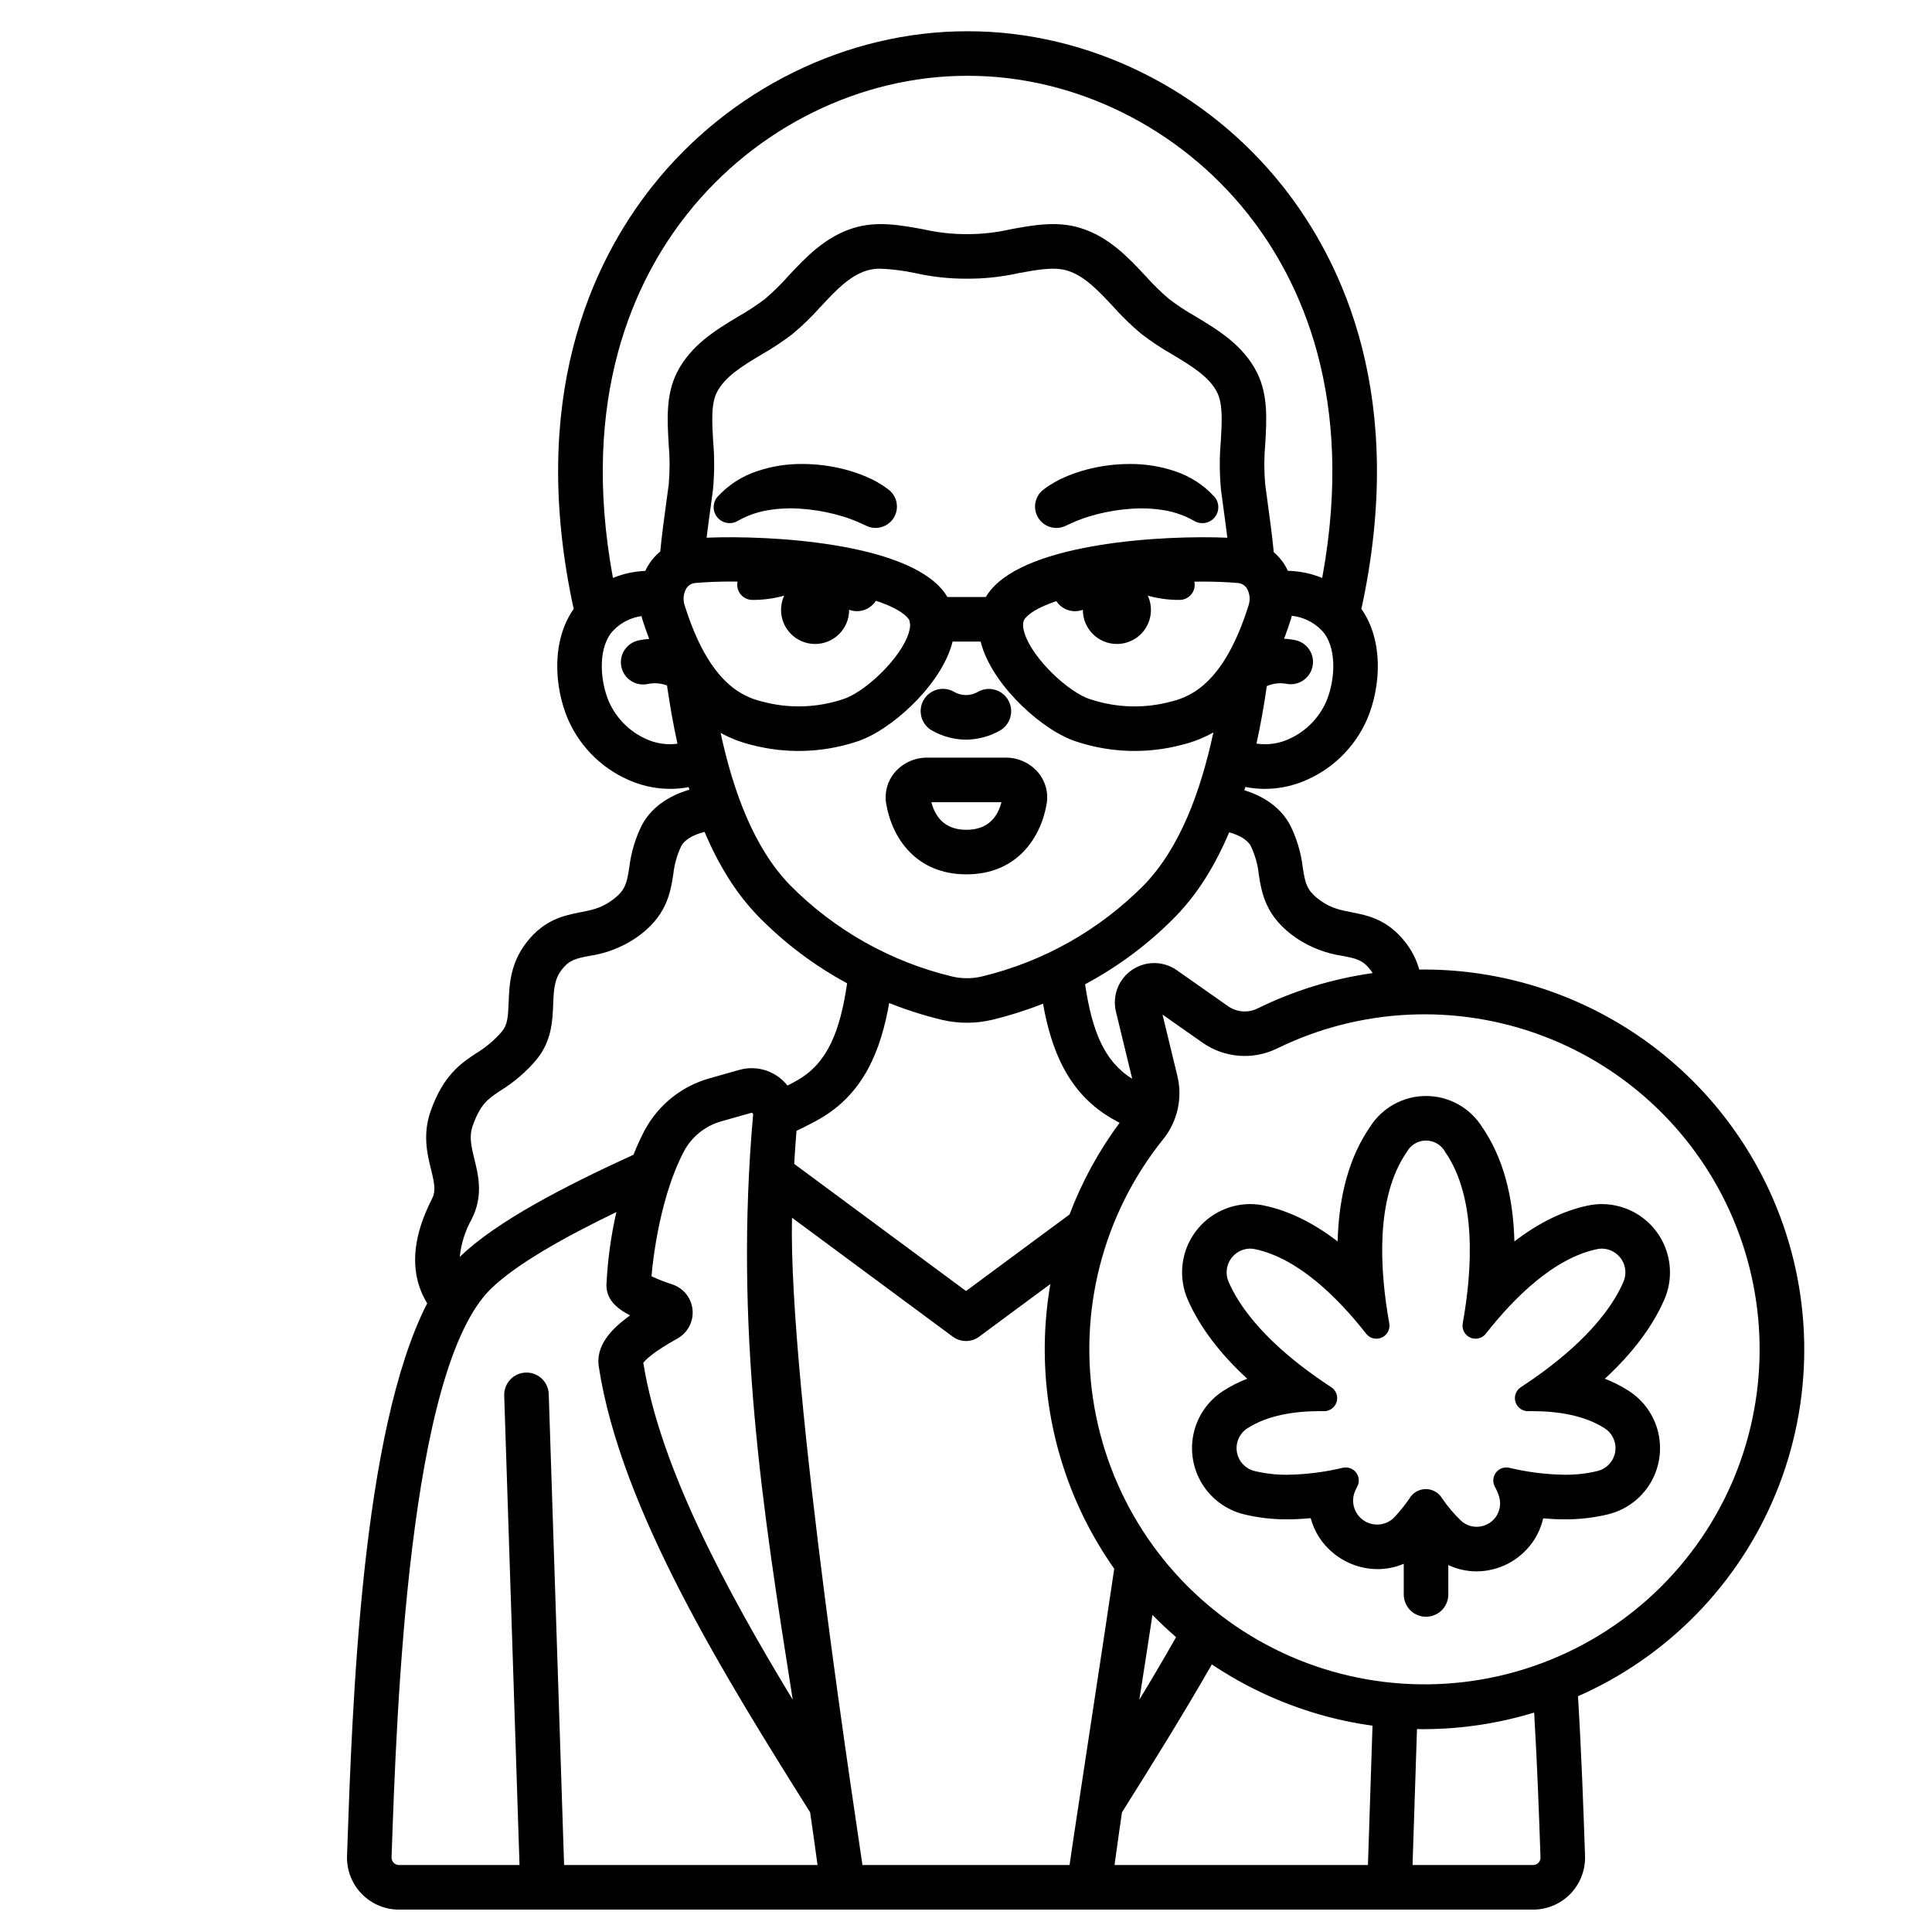
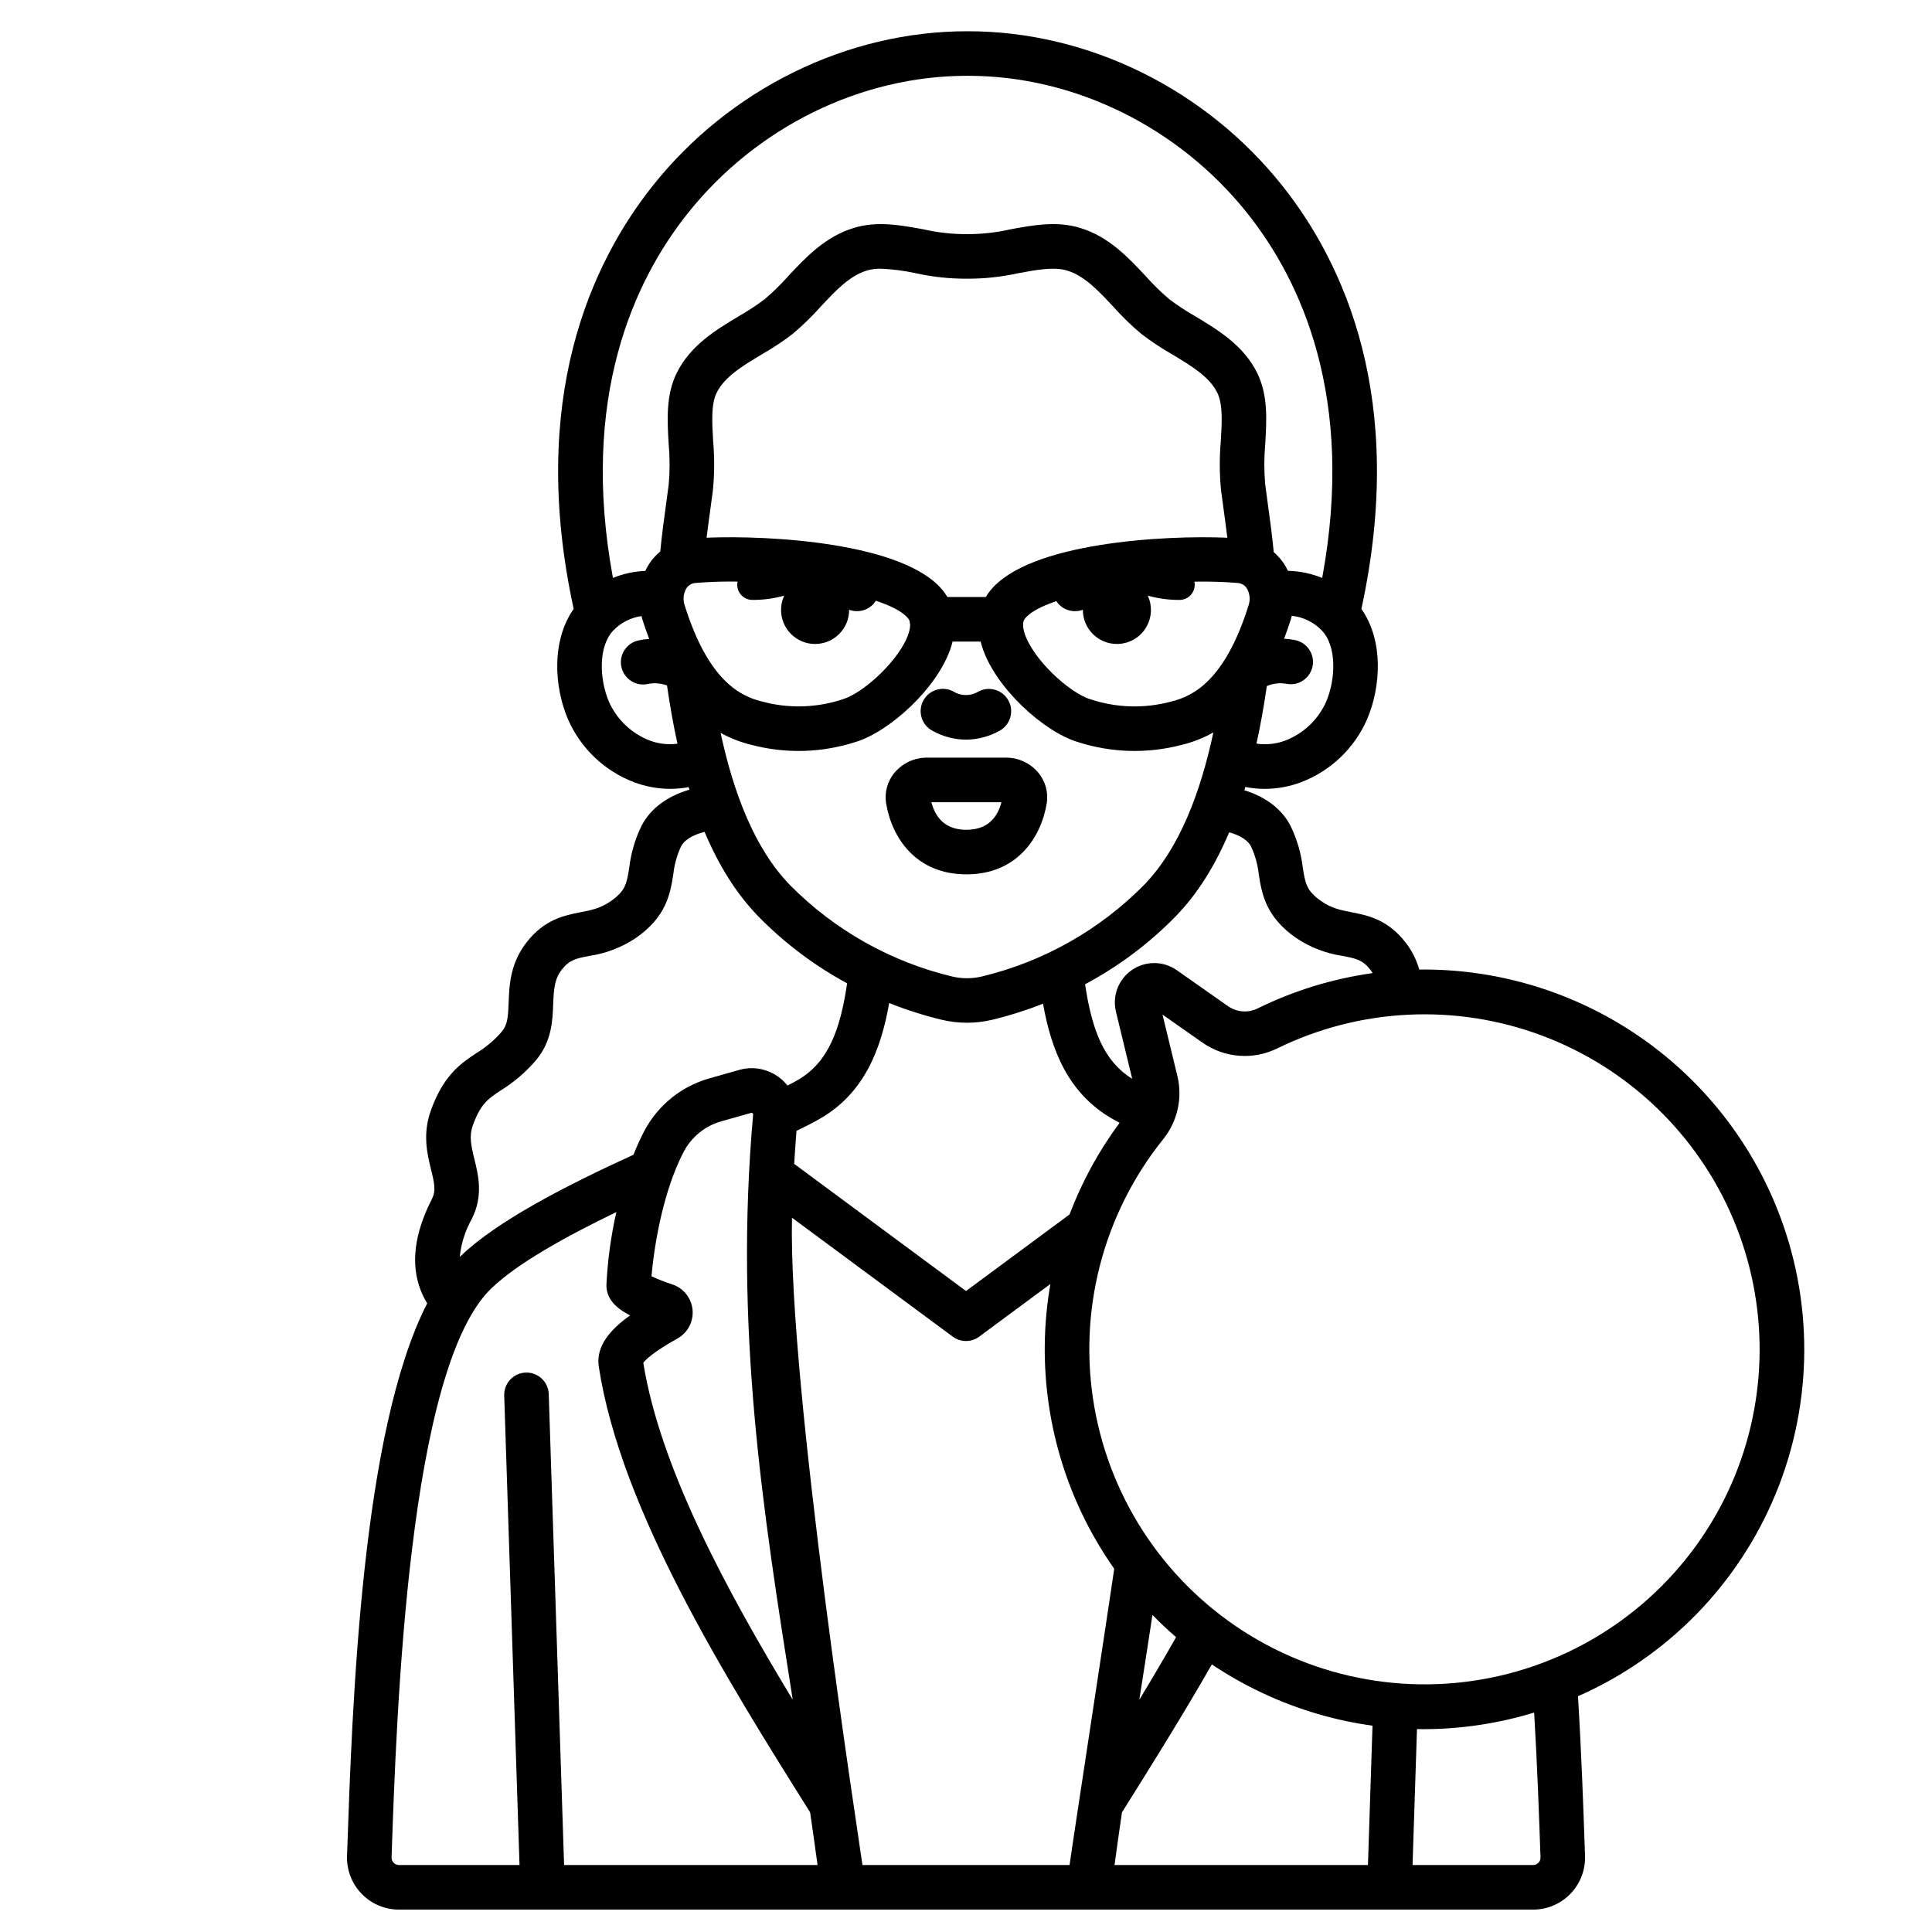
<svg xmlns="http://www.w3.org/2000/svg" fill="#000000" width="800px" height="800px" version="1.1" viewBox="144 144 512 512">
  <g>
    <path d="m400 340.02c-3.137-0.027-6.215-0.848-8.945-2.387-2.859-1.559-3.91-5.137-2.356-8 1.555-2.859 5.129-3.922 7.992-2.371 2.023 1.254 4.582 1.254 6.606 0 2.859-1.52 6.406-0.453 7.953 2.391s0.516 6.402-2.309 7.977c-2.731 1.539-5.809 2.363-8.941 2.391z" />
    <path d="m400.11 375.71c-13.391 0-19.773-9.715-21.277-18.805-0.477-2.949 0.367-5.961 2.309-8.23 2.137-2.488 5.262-3.914 8.543-3.891h20.855c3.281-0.023 6.406 1.402 8.543 3.894 1.941 2.269 2.785 5.277 2.309 8.227-1.508 9.09-7.887 18.805-21.281 18.805zm-9.285-19.117c1.277 4.852 4.394 7.309 9.285 7.309s8.012-2.461 9.285-7.309z" />
-     <path d="m372.8 282.98c-1.16-0.566-2.348-1.066-3.566-1.496-1.328-0.492-2.766-0.887-4.203-1.27-2.906-0.73-5.875-1.199-8.867-1.398-2.891-0.207-5.797-0.074-8.66 0.395-2.731 0.457-5.367 1.375-7.789 2.719l-0.297 0.168v-0.004c-1.793 1.008-4.055 0.57-5.348-1.031-1.293-1.598-1.246-3.898 0.113-5.445 2.848-3.106 6.445-5.43 10.445-6.746 3.816-1.289 7.82-1.938 11.848-1.914 3.918-0.012 7.816 0.492 11.605 1.496 1.922 0.504 3.805 1.156 5.633 1.945l1.395 0.637c0.465 0.219 0.941 0.496 1.406 0.754v0.004c0.98 0.551 1.926 1.172 2.824 1.855 2.367 1.703 3.055 4.922 1.59 7.445-1.469 2.519-4.609 3.512-7.258 2.293z" />
-     <path d="m420.66 273.65c0.895-0.684 1.84-1.301 2.824-1.852 0.465-0.258 0.941-0.535 1.406-0.754l1.395-0.637-0.004-0.004c1.828-0.789 3.711-1.441 5.637-1.949 3.785-1 7.688-1.504 11.602-1.492 4.027-0.023 8.031 0.625 11.848 1.91 4.004 1.32 7.598 3.641 10.445 6.75 1.359 1.543 1.41 3.844 0.117 5.445-1.293 1.602-3.551 2.039-5.348 1.035l-0.301-0.172v0.004c-2.422-1.344-5.059-2.262-7.789-2.719-2.863-0.469-5.769-0.602-8.66-0.395-2.992 0.199-5.961 0.668-8.867 1.398-1.438 0.383-2.875 0.777-4.203 1.27-1.219 0.43-2.406 0.93-3.566 1.496l-0.867 0.398c-2.648 1.227-5.797 0.234-7.266-2.285-1.469-2.523-0.777-5.75 1.598-7.449z" />
    <path d="m343.32 294.94c1.973-0.309 3.898-0.859 5.734-1.645 2.457-1.004 4.992-1.805 7.582-2.398 3.133-0.672 6.379-0.613 9.484 0.176 3.055 0.855 5.922 2.273 8.457 4.184 1.32 0.957 2.188 2.414 2.398 4.035 0.211 1.617-0.258 3.25-1.289 4.512-1.035 1.262-2.543 2.039-4.172 2.152-1.625 0.113-3.227-0.449-4.426-1.559l-0.082-0.078c-1.191-1.184-2.574-2.148-4.09-2.863-1.527-0.637-3.191-0.891-4.84-0.738-2.176 0.215-4.328 0.613-6.438 1.18-2.746 0.758-5.586 1.121-8.434 1.082-2.109-0.098-3.781-1.812-3.828-3.918-0.051-2.109 1.543-3.898 3.644-4.094z" />
    <path d="m369.03 305.64c0 4.984-4.039 9.02-9.023 9.02-4.981 0-9.02-4.035-9.02-9.02 0-4.981 4.039-9.02 9.02-9.02 4.984 0 9.023 4.039 9.023 9.02" />
    <path d="m456.79 302.98c-2.848 0.039-5.688-0.324-8.438-1.082-2.109-0.57-4.262-0.965-6.434-1.184-1.652-0.152-3.312 0.102-4.844 0.742-1.516 0.711-2.898 1.68-4.086 2.863l-0.059 0.055c-2.387 2.234-6.133 2.109-8.367-0.277-2.231-2.387-2.109-6.129 0.277-8.363 0.184-0.172 0.375-0.328 0.578-0.477 2.531-1.91 5.398-3.328 8.453-4.184 3.106-0.789 6.352-0.852 9.484-0.176 2.59 0.59 5.125 1.395 7.586 2.398 1.836 0.785 3.762 1.336 5.734 1.645l0.297 0.027h-0.004c2.102 0.195 3.691 1.98 3.644 4.09-0.047 2.109-1.719 3.82-3.828 3.922z" />
    <path d="m449.01 305.64c0 4.984-4.039 9.02-9.02 9.02-4.984 0-9.02-4.035-9.02-9.02 0-4.981 4.035-9.02 9.02-9.02 4.981 0 9.02 4.039 9.02 9.02" />
    <path d="m409.31 314.03h-18.312c-3.258 0-5.902-2.644-5.902-5.902 0-3.262 2.644-5.906 5.902-5.906h18.312c3.262 0 5.906 2.644 5.906 5.906 0 3.258-2.644 5.902-5.906 5.902z" />
    <path d="m613.95 461.9c-7.883-18.285-20.996-33.832-37.695-44.68s-36.23-16.512-56.141-16.281c-0.742-2.637-1.992-5.098-3.684-7.25-4.738-6.074-10.047-7.113-14.312-7.945-2.777-0.543-5.176-1.012-7.836-2.836-4.047-2.769-4.356-4.731-5.039-9.027h0.004c-0.453-3.828-1.551-7.551-3.246-11.016-2.297-4.484-6.629-7.723-12.242-9.445 0.09-0.297 0.184-0.582 0.27-0.871 1.699 0.336 3.43 0.508 5.164 0.512 3.266-0.008 6.5-0.598 9.555-1.746 7.863-2.981 14.195-9.012 17.555-16.719 3.633-8.527 4.43-20.742-1.52-29.227 12.07-55.539-4.609-91.574-20.926-112.11-20.375-25.656-51.516-40.977-83.293-40.977h-0.312c-31.785 0-62.918 15.316-83.297 40.977-16.316 20.539-32.992 56.57-20.926 112.11-5.949 8.484-5.152 20.699-1.52 29.227v-0.004c3.363 7.711 9.691 13.738 17.555 16.719 3.059 1.148 6.293 1.738 9.555 1.746 1.637-0.004 3.266-0.156 4.871-0.461 0.07 0.23 0.145 0.457 0.211 0.684-5.832 1.688-10.332 4.981-12.695 9.582l0.004 0.004c-1.695 3.461-2.793 7.184-3.246 11.012-0.68 4.297-0.992 6.258-5.039 9.031-2.656 1.82-5.059 2.289-7.836 2.832-4.266 0.832-9.57 1.871-14.309 7.945-4.383 5.617-4.606 11.359-4.785 15.973-0.148 3.848-0.297 5.938-1.809 7.727v0.004c-1.938 2.242-4.215 4.168-6.75 5.707-4.059 2.691-8.66 5.742-12.043 15.152-2.262 6.297-0.984 11.523 0.047 15.723 0.922 3.75 1.312 5.648 0.219 7.785-4.707 9.191-5.688 17.375-2.914 24.328v0.004c0.457 1.145 1.016 2.25 1.664 3.301-17.375 33.965-19.832 105.4-21.238 146.23l-0.008 0.203c-0.125 3.731 1.266 7.356 3.863 10.043 2.594 2.684 6.172 4.199 9.906 4.199h300.55c3.734 0 7.309-1.516 9.906-4.199 2.594-2.688 3.988-6.312 3.859-10.043l-0.008-0.203c-0.41-11.977-0.914-26.586-1.859-42.109 0.602-0.266 1.203-0.531 1.801-0.809h0.004c23.723-11 42.219-30.824 51.551-55.254 9.332-24.43 8.762-51.535-1.586-75.551zm-138.45-93.648c1.113 2.359 1.82 4.887 2.09 7.481 0.797 5.027 1.785 11.281 10.027 16.926 3.684 2.445 7.863 4.043 12.238 4.68 3.492 0.684 5.242 1.023 7.269 3.621 0.23 0.293 0.441 0.602 0.637 0.922-10.57 1.48-20.84 4.633-30.422 9.336-2.508 1.266-5.5 1.066-7.816-0.516l-13.652-9.582c-3.555-2.496-8.285-2.531-11.871-0.082-3.59 2.445-5.285 6.859-4.262 11.078l4.309 17.773c-7.496-4.625-10.676-12.867-12.488-25.047 8.863-4.731 16.949-10.789 23.977-17.969 6.008-6.164 10.629-13.828 14.211-22.301 2.965 0.809 4.984 2.18 5.754 3.68zm-81.566-67.684c-10.207-12.82-46.168-14.762-62.68-14.07 0.332-2.738 0.699-5.383 1.027-7.773 0.246-1.797 0.477-3.453 0.66-4.922 0.406-4.277 0.426-8.578 0.051-12.859-0.297-5.043-0.578-9.805 0.934-12.875 2.106-4.242 6.856-7.094 11.883-10.113v0.004c2.875-1.641 5.637-3.473 8.266-5.484 2.652-2.231 5.137-4.644 7.438-7.234 3.91-4.188 7.602-8.141 12.191-9.543 1.211-0.352 2.473-0.516 3.734-0.492 3.109 0.133 6.199 0.531 9.238 1.195 4.461 0.992 9.016 1.477 13.582 1.453 4.566 0.023 9.121-0.465 13.578-1.453 4.922-0.91 9.574-1.77 13.008-0.688 4.555 1.391 8.246 5.348 12.156 9.531 2.301 2.582 4.785 4.996 7.434 7.219 2.629 2.016 5.394 3.852 8.273 5.492 5.027 3.019 9.781 5.871 11.875 10.102 1.52 3.082 1.238 7.844 0.941 12.891-0.375 4.277-0.359 8.582 0.051 12.855v0.016c0.184 1.453 0.41 3.113 0.66 4.91 0.328 2.387 0.688 5.039 1.027 7.773-16.426-0.711-52.625 1.195-62.871 14.062-2.211 2.777-4.379 7.582-2.164 14.703 3.414 10.98 16.406 22.641 25.301 25.344 8.941 2.902 18.527 3.176 27.621 0.789 2.941-0.707 5.769-1.82 8.41-3.301-3.402 15.816-8.934 30.742-18.48 40.531v-0.004c-11.773 11.883-26.625 20.246-42.891 24.152-2.59 0.613-5.285 0.613-7.871 0-16.266-3.906-31.117-12.27-42.891-24.152-9.523-9.766-15.055-24.641-18.461-40.418v0.004c2.582 1.426 5.34 2.496 8.207 3.188 9.094 2.387 18.68 2.113 27.621-0.789 8.895-2.703 21.887-14.367 25.305-25.344 2.219-7.117 0.047-11.922-2.164-14.699zm78.004-2.074c1 0.039 1.918 0.559 2.469 1.395 0.832 1.406 0.992 3.113 0.438 4.652-6.238 19.816-14.672 23.973-20.469 25.375-7.039 1.906-14.488 1.699-21.41-0.602-5.664-1.723-15.336-10.715-17.465-17.551-0.824-2.644-0.105-3.543 0.129-3.836 4.652-5.844 27.73-9.801 46.805-9.801 3.328-0.008 6.535 0.113 9.504 0.367zm-92.293 111.32c4.531 1.816 9.188 3.297 13.934 4.441 4.391 1.043 8.961 1.043 13.352 0 4.586-1.105 9.09-2.531 13.48-4.262 2.195 12.309 6.637 23.645 18.117 30.359 0.656 0.383 1.391 0.789 2.176 1.203-5.516 7.445-9.98 15.621-13.266 24.289l-27.43 20.289-45.539-33.691c0.168-2.898 0.371-5.816 0.609-8.758 2.535-1.215 4.699-2.324 6.414-3.328 11.539-6.754 15.969-18.164 18.152-30.543zm115.8-79.855c-2.094 4.723-5.981 8.422-10.801 10.281-2.441 0.926-5.082 1.211-7.664 0.824 1.109-5.059 2.004-10.172 2.742-15.238 1.609-0.711 3.391-0.926 5.125-0.621 3.164 0.66 6.269-1.348 6.969-4.5 0.703-3.156-1.266-6.289-4.41-7.027-1.027-0.219-2.066-0.352-3.113-0.395 0.629-1.664 1.238-3.383 1.812-5.203 0.094-0.297 0.148-0.59 0.227-0.887h-0.004c2.992 0.316 5.777 1.664 7.883 3.809 4.07 4.137 3.82 12.887 1.234 18.957zm-169.24-129.36c18.16-22.863 45.844-36.512 74.051-36.512h0.312c28.211 0 55.891 13.648 74.051 36.512 14.164 17.832 28.594 48.781 19.777 96.562-2.891-1.176-5.969-1.816-9.09-1.891-0.316-0.676-0.684-1.332-1.094-1.957-0.75-1.109-1.645-2.117-2.656-2.988-0.453-4.68-1.086-9.277-1.629-13.215-0.242-1.746-0.465-3.352-0.641-4.766-0.309-3.562-0.305-7.144 0.016-10.703 0.375-6.356 0.766-12.922-2.141-18.816-3.641-7.34-10.41-11.402-16.383-14.992-2.422-1.375-4.746-2.906-6.965-4.582-2.203-1.879-4.269-3.906-6.191-6.07-4.574-4.894-9.758-10.449-17.301-12.754-6.191-1.934-12.52-0.766-18.637 0.363v0.004c-3.66 0.828-7.402 1.25-11.16 1.258-0.18-0.008-0.363-0.008-0.547 0-3.754-0.008-7.496-0.43-11.16-1.258-6.117-1.129-12.445-2.293-18.598-0.375-7.578 2.316-12.762 7.867-17.336 12.762v0.004c-1.922 2.164-3.992 4.195-6.199 6.078-2.215 1.672-4.539 3.199-6.953 4.57-5.973 3.586-12.742 7.652-16.391 15.004-2.898 5.883-2.512 12.453-2.137 18.805 0.32 3.559 0.328 7.141 0.02 10.703-0.18 1.414-0.398 3.023-0.641 4.766-0.535 3.887-1.16 8.422-1.609 13.039l-0.004 0.004c-1.098 0.914-2.062 1.977-2.863 3.164-0.414 0.629-0.781 1.289-1.098 1.977-2.945 0.121-5.844 0.754-8.574 1.863-8.805-47.773 5.598-78.73 19.77-96.559zm-10.031 139.64c-4.82-1.859-8.707-5.559-10.801-10.281-2.59-6.07-2.836-14.82 1.23-18.949l0.004-0.004c1.984-2.027 4.59-3.34 7.398-3.738 0.07 0.273 0.125 0.547 0.211 0.82 0.574 1.828 1.188 3.551 1.82 5.227-0.883 0.055-1.762 0.18-2.625 0.367-1.582 0.281-2.977 1.191-3.871 2.523-0.895 1.332-1.207 2.973-0.867 4.539 0.34 1.57 1.305 2.934 2.668 3.773 1.367 0.844 3.016 1.094 4.57 0.695 1.625-0.289 3.301-0.137 4.848 0.441 0.746 5.133 1.648 10.316 2.773 15.441-2.488 0.324-5.012 0.031-7.359-0.855zm9.305-35.703c-0.555-1.539-0.395-3.242 0.438-4.652 0.547-0.836 1.469-1.355 2.465-1.395 2.969-0.254 6.176-0.375 9.508-0.375 19.074 0 42.152 3.961 46.801 9.801 0.234 0.297 0.953 1.195 0.129 3.836-2.129 6.836-11.797 15.832-17.465 17.555l0.004 0.004c-6.922 2.301-14.367 2.508-21.406 0.602-5.801-1.402-14.238-5.559-20.473-25.375zm-55.766 146.62c-0.91-3.699-1.414-6.109-0.406-8.91 2.062-5.731 3.981-7.004 7.461-9.312h0.004c3.469-2.152 6.586-4.824 9.238-7.926 4.207-4.977 4.422-10.477 4.59-14.895 0.156-4.059 0.352-6.676 2.293-9.164 2.027-2.598 3.777-2.941 7.269-3.621 4.375-0.637 8.555-2.234 12.238-4.68 8.242-5.644 9.23-11.898 10.027-16.926l0.004 0.004c0.266-2.594 0.973-5.125 2.09-7.481 0.809-1.574 2.996-2.996 6.199-3.789 3.59 8.512 8.219 16.215 14.254 22.402h-0.004c6.906 7.059 14.836 13.035 23.523 17.727-1.84 12.559-5.094 20.969-12.965 25.57-0.801 0.469-1.758 0.984-2.84 1.531v0.004c-3.039-3.871-8.121-5.508-12.848-4.133l-7.871 2.231c-7.359 2.078-13.555 7.062-17.156 13.805-1.094 2.086-2.074 4.231-2.934 6.422-18.121 8.297-36.137 17.562-45.855 26.906-0.062 0.059-0.121 0.125-0.18 0.184v-0.004c0.348-3.5 1.414-6.891 3.129-9.961 3.152-6.152 1.816-11.602 0.742-15.984zm57.82 39.961c-0.293-3.106-2.391-5.746-5.352-6.731-1.891-0.598-3.738-1.32-5.531-2.164 0.508-6.066 2.625-21.793 8.605-33.113h-0.004c2.094-3.894 5.68-6.766 9.934-7.957l7.879-2.231c0.125-0.047 0.262-0.016 0.359 0.074 0.121 0.094 0.184 0.242 0.16 0.395-5.023 56.621 2.504 104.45 10.5 155.06-17.785-29.363-35.148-61.633-39.605-89.289 0.566-0.758 2.543-2.82 9.043-6.43l-0.004-0.004c2.731-1.516 4.305-4.504 4.016-7.613zm-34.043 147.14-4.066-124.8 0.004-0.004c-0.105-3.258-2.836-5.812-6.094-5.707s-5.816 2.832-5.711 6.094l4.055 124.41h-31.945c-0.531 0-1.039-0.215-1.41-0.598-0.371-0.383-0.574-0.898-0.555-1.434l0.008-0.195c1.332-38.738 4.449-129.46 26.434-150.59 6.859-6.594 19.531-13.641 33.137-20.227-1.449 6.371-2.332 12.859-2.641 19.387 0.023 3.531 2.305 5.961 6.277 8.008-5.242 3.727-9.133 8.156-8.297 13.594 5.805 37.855 33.484 82.227 56.004 118.09 0.68 4.629 1.336 9.281 1.965 13.961zm133.96 0h-54.887c-0.75-5.629-19.695-127.18-18.676-171.55l42.605 31.52c2.035 1.508 4.812 1.547 6.887 0.086 0.027-0.016 10.09-7.457 18.98-14.031h0.004c-3.715 21.355-0.461 43.336 9.273 62.703 2.238 4.43 4.793 8.695 7.648 12.758-1.582 10.996-11.082 72.887-11.836 78.516zm79.07 0h-67.156c0.633-4.672 1.289-9.324 1.969-13.961 7.703-12.27 15.996-25.547 23.82-39.207 8.617 5.773 18.07 10.195 28.023 13.117 4.766 1.402 9.633 2.441 14.555 3.113zm-60.59-43.809c1.191-7.547 2.352-15.02 3.481-22.48 2.004 2.059 4.094 4.023 6.269 5.898-3.18 5.594-6.449 11.141-9.746 16.582zm105.77 43.207h0.004c-0.371 0.387-0.883 0.602-1.418 0.602h-31.945l1.176-36.039c0.562 0.008 1.121 0.031 1.684 0.031v-0.004c9.953-0.008 19.852-1.488 29.367-4.398 0.871 14.785 1.332 28.207 1.672 38.18l0.008 0.195h0.004c0.02 0.531-0.176 1.051-0.547 1.434zm51.16-100.41c-10.289 23.441-30.191 41.301-54.605 49.004-24.414 7.707-50.961 4.504-72.844-8.781-21.883-13.289-36.969-35.367-41.391-60.582-4.426-25.215 2.242-51.113 18.293-71.055 3.742-4.68 5.113-10.828 3.715-16.652l-3.953-16.305 10.668 7.484c2.867 1.988 6.211 3.176 9.691 3.43 3.481 0.258 6.965-0.422 10.094-1.973 21.918-10.707 47.277-11.926 70.121-3.371 22.848 8.555 41.168 26.133 50.664 48.602 9.496 22.469 9.332 47.855-0.453 70.203z" />
-     <path d="m568.57 463.09c-1.238 0-2.473 0.129-3.688 0.379-6.531 1.355-13.066 4.543-19.551 9.527-0.309-12.363-3.176-22.527-8.582-30.363l0.004 0.004c-3.211-5.098-8.816-8.188-14.84-8.188-6.023 0-11.625 3.09-14.84 8.188-5.406 7.836-8.27 18-8.582 30.363-6.484-4.984-13.016-8.172-19.551-9.527l0.004-0.004c-1.211-0.25-2.449-0.379-3.688-0.379-6.098 0.039-11.77 3.144-15.086 8.262-3.312 5.121-3.828 11.566-1.367 17.148 3.156 7.164 8.422 14.148 15.723 20.875-2.234 0.859-4.375 1.949-6.387 3.246-3.957 2.559-6.754 6.566-7.793 11.16-1.043 4.594-0.246 9.414 2.219 13.43s6.398 6.91 10.969 8.062c3.812 0.934 7.723 1.395 11.648 1.359 1.984 0 4.039-0.102 6.168-0.305v0.004c0.48 1.801 1.242 3.519 2.254 5.086 3.406 5.215 9.203 8.379 15.434 8.418 2.394 0 4.766-0.48 6.973-1.418v8.133c0 3.262 2.641 5.902 5.902 5.902 3.262 0 5.906-2.641 5.906-5.902v-7.797c2.336 1.098 4.883 1.668 7.461 1.676 5.82-0.016 11.289-2.809 14.711-7.519 1.422-1.953 2.434-4.176 2.965-6.535 1.957 0.172 3.852 0.262 5.688 0.262 3.926 0.031 7.84-0.426 11.648-1.363 4.57-1.152 8.508-4.043 10.973-8.059 2.465-4.016 3.258-8.836 2.219-13.43-1.043-4.598-3.84-8.602-7.797-11.16-2.012-1.297-4.152-2.387-6.383-3.25 7.301-6.727 12.566-13.711 15.723-20.875 2.457-5.578 1.945-12.023-1.371-17.145-3.316-5.117-8.984-8.223-15.086-8.262zm5.648 20.648c-5.117 11.609-17.234 21.395-27.195 27.891-1.273 0.832-1.852 2.402-1.422 3.863 0.426 1.457 1.758 2.469 3.281 2.484h0.066c0.355-0.008 0.715-0.008 1.074-0.008 6.629 0 13.824 1.043 19.246 4.559l-0.004-0.004c2.094 1.352 3.184 3.816 2.773 6.273s-2.246 4.438-4.664 5.031c-2.856 0.691-5.789 1.027-8.727 0.996-4.938-0.074-9.852-0.691-14.652-1.84-0.266-0.062-0.531-0.09-0.801-0.09-1.207-0.004-2.328 0.621-2.953 1.652-0.629 1.027-0.672 2.312-0.113 3.383 0.453 0.828 0.828 1.695 1.121 2.59 0.609 1.895 0.27 3.969-0.91 5.574-1.184 1.605-3.066 2.543-5.059 2.519-1.531-0.004-3.004-0.594-4.121-1.645-1.84-1.766-3.496-3.715-4.938-5.82-0.898-1.562-2.566-2.523-4.367-2.523-1.805 0.004-3.469 0.973-4.363 2.535-1.172 1.695-2.461 3.305-3.859 4.812-1.176 1.297-2.844 2.039-4.594 2.051-2.176 0.031-4.223-1.055-5.414-2.879-1.191-1.824-1.367-4.133-0.465-6.117 0.168-0.375 0.352-0.742 0.543-1.098 0.559-1.07 0.516-2.352-0.113-3.383-0.625-1.031-1.746-1.66-2.953-1.652-0.27 0-0.539 0.031-0.801 0.09-4.801 1.148-9.715 1.766-14.652 1.84-2.938 0.031-5.867-0.305-8.727-0.996-2.418-0.594-4.25-2.574-4.664-5.031-0.41-2.457 0.68-4.922 2.773-6.273 5.418-3.516 12.617-4.559 19.246-4.559 0.359 0 0.719 0 1.074 0.008h0.066l-0.004 0.004c1.523-0.016 2.856-1.027 3.285-2.488 0.426-1.461-0.152-3.031-1.43-3.863-9.961-6.496-22.078-16.281-27.195-27.891-0.852-1.93-0.68-4.156 0.457-5.934 1.133-1.777 3.086-2.867 5.191-2.906 0.434 0.004 0.867 0.047 1.289 0.137 11.492 2.383 22.055 12.93 29.484 22.383h0.004c0.633 0.848 1.633 1.348 2.691 1.348 1.035 0.016 2.023-0.438 2.691-1.23 0.668-0.797 0.945-1.848 0.75-2.867-2.547-14.227-3.691-33.266 4.625-45.324 1.004-1.895 2.973-3.082 5.117-3.082s4.117 1.188 5.117 3.082c8.32 12.059 7.176 31.098 4.625 45.324-0.191 1.02 0.086 2.07 0.75 2.867 0.668 0.793 1.656 1.246 2.695 1.23 1.059 0 2.055-0.5 2.691-1.348 7.43-9.457 17.992-20 29.484-22.383 0.426-0.09 0.855-0.133 1.289-0.137 2.109 0.035 4.062 1.125 5.199 2.902 1.137 1.777 1.309 4.008 0.457 5.938z" />
  </g>
</svg>